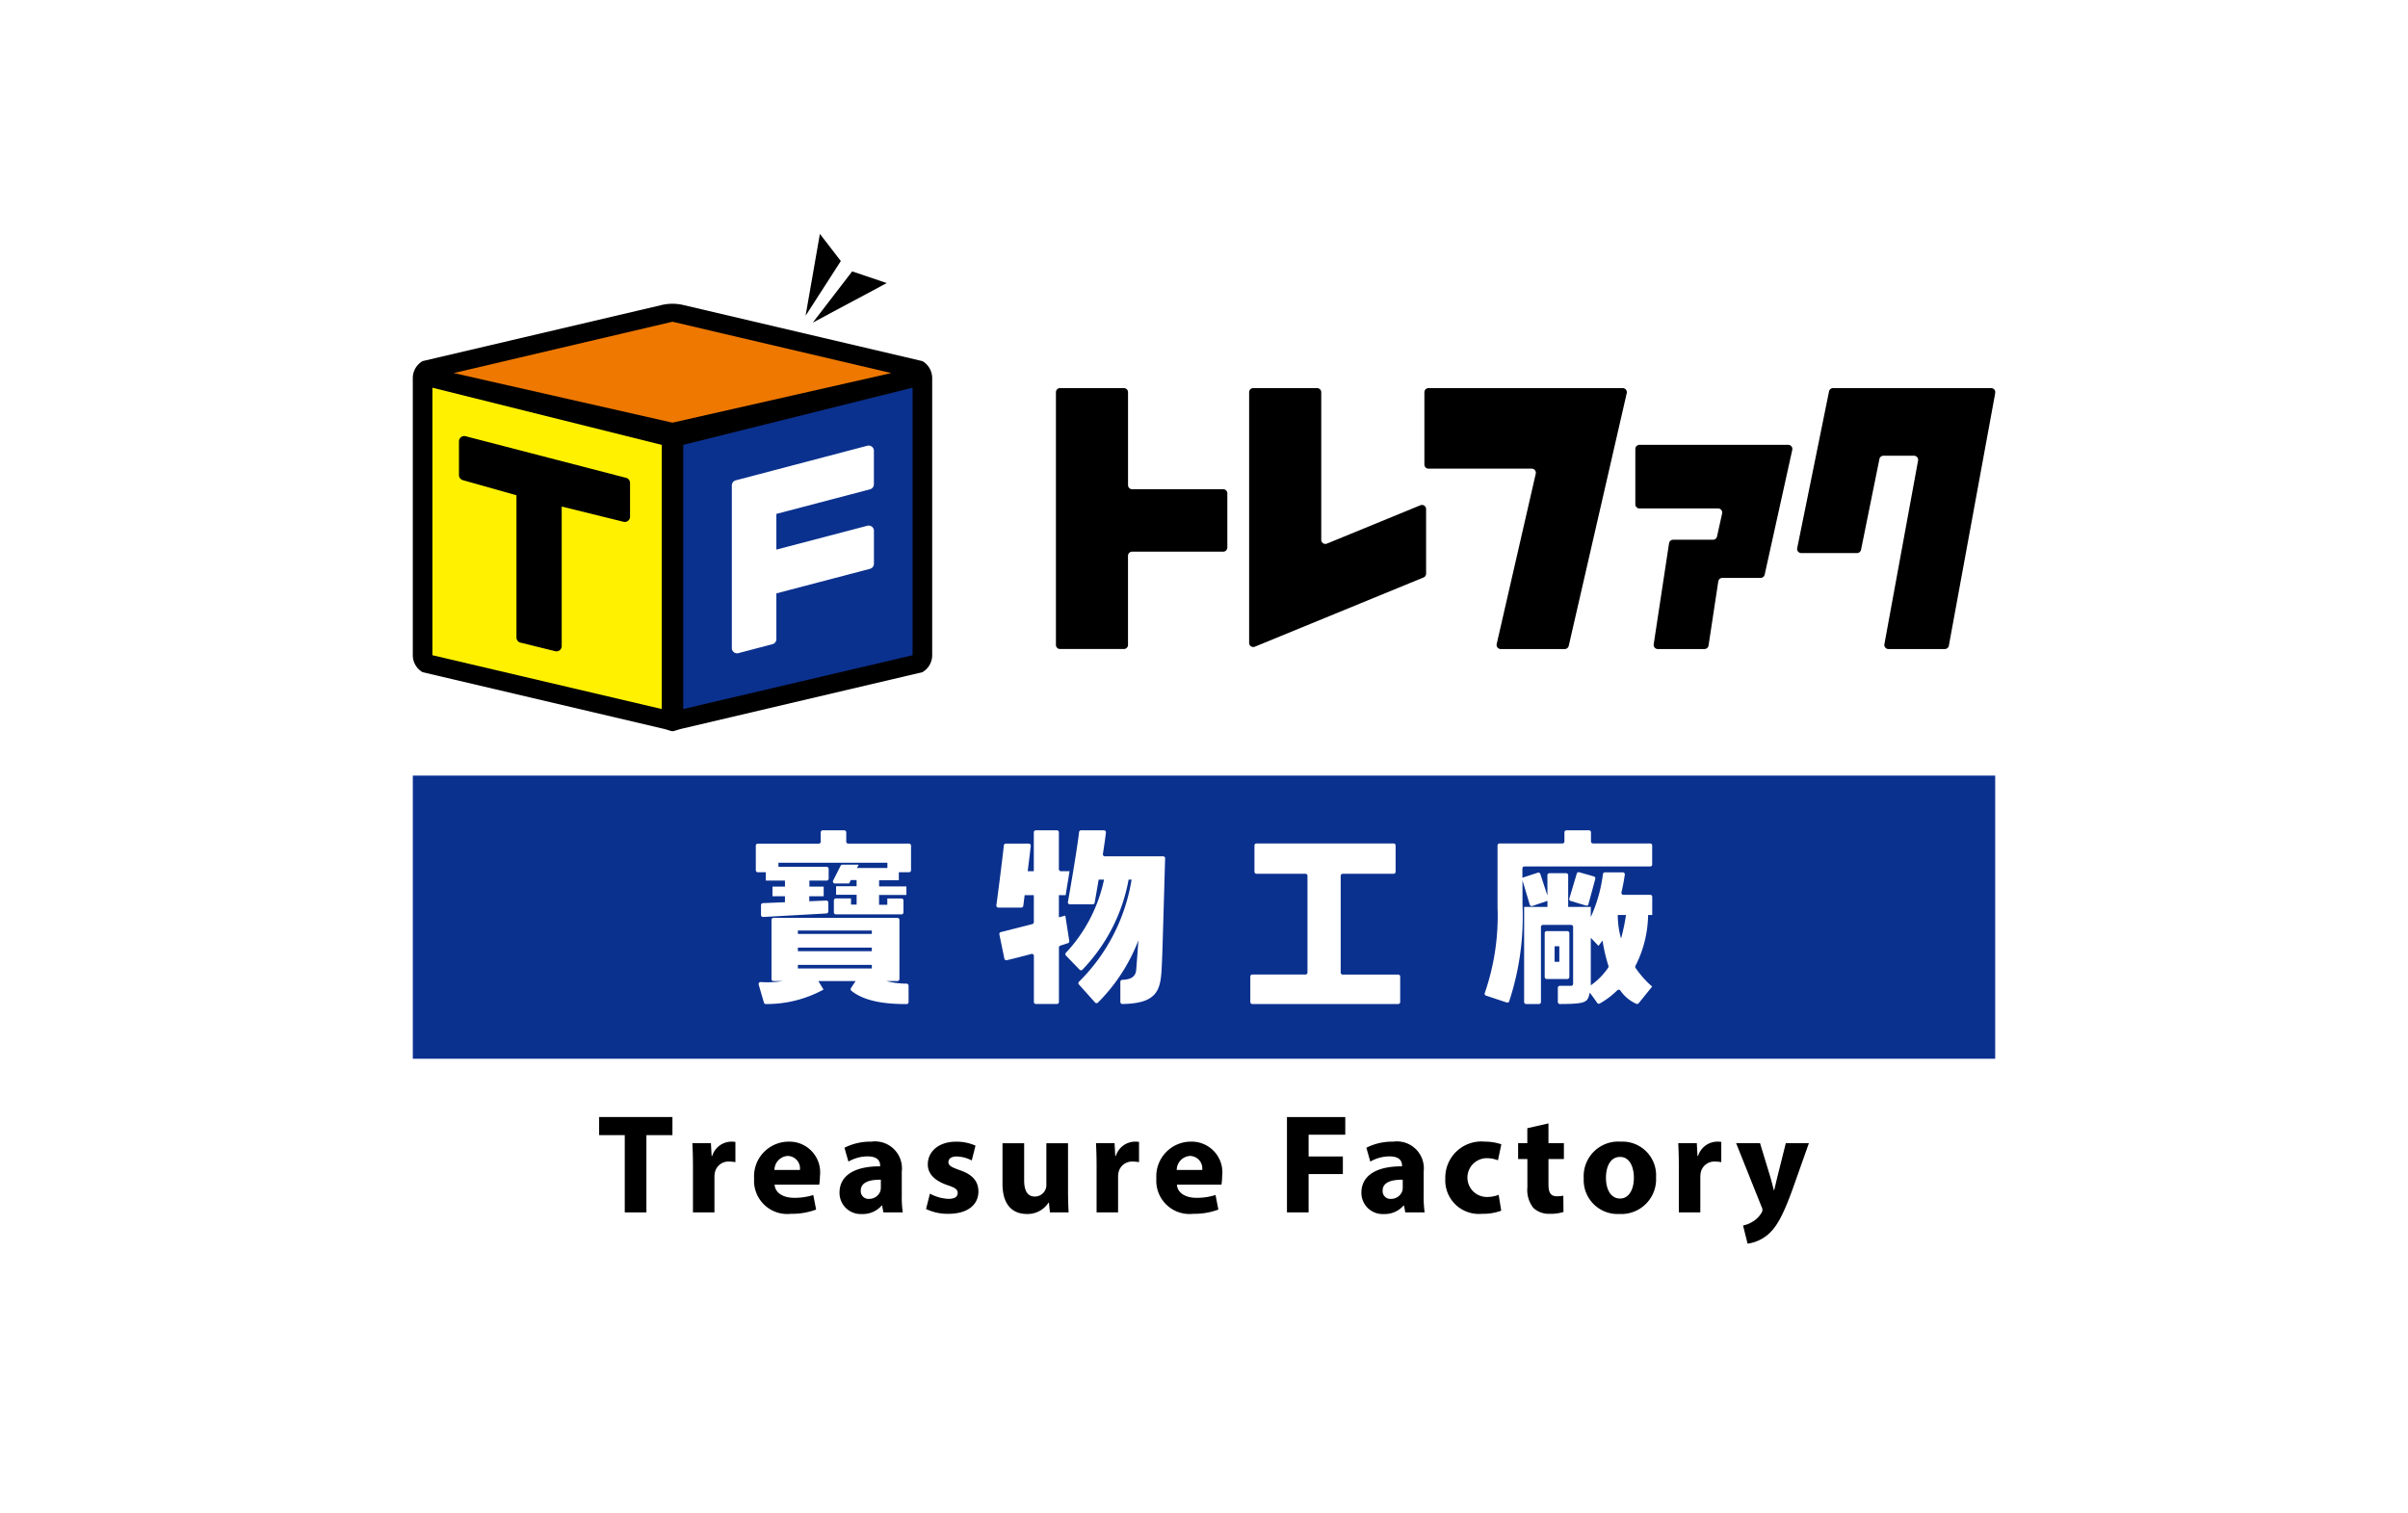
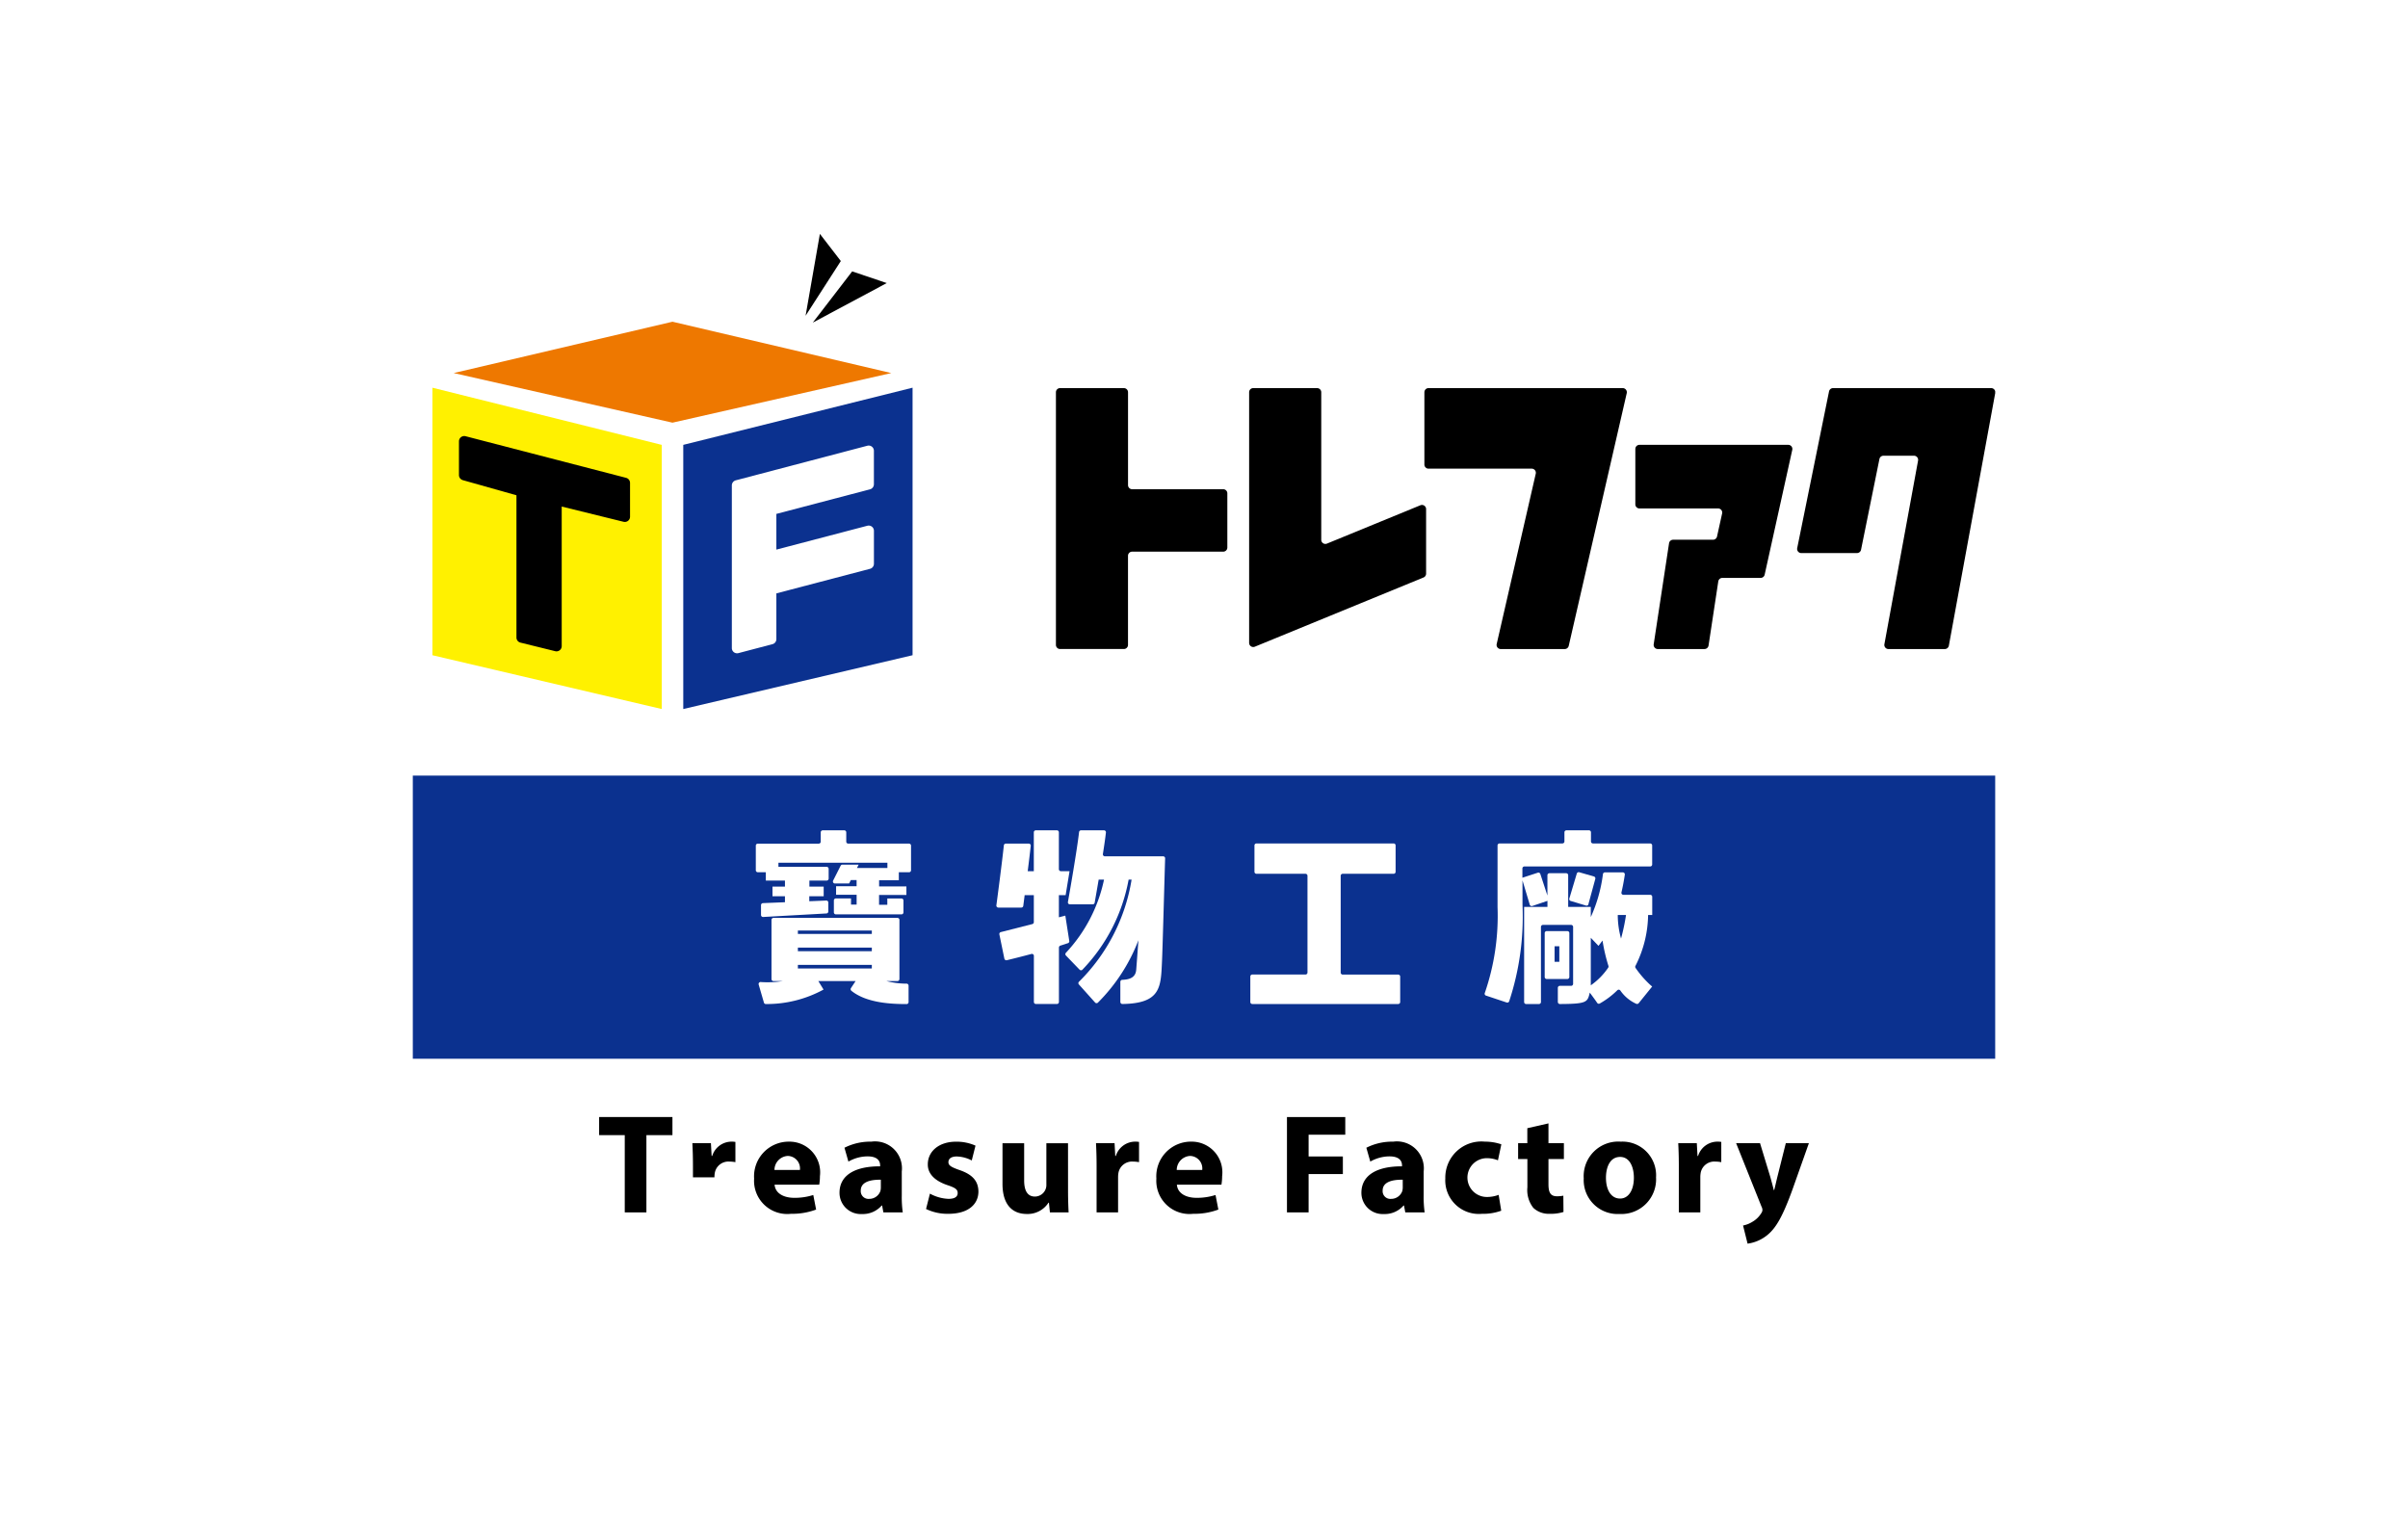
<svg xmlns="http://www.w3.org/2000/svg" width="175" height="110">
  <defs>
    <clipPath id="a">
      <path data-name="長方形 32" fill="none" d="M0 0h115v73.394H0z" />
    </clipPath>
  </defs>
  <path data-name="長方形 2" fill="#fff" d="M0 0h175v110H0z" />
  <g data-name="グループ 3559">
    <path data-name="パス 327" d="M45.404 82.505h-1.862v-1.316h5.327v1.317h-1.892v5.615h-1.573z" />
    <g data-name="グループ 54">
      <g data-name="グループ 53" clip-path="url(#a)" transform="translate(30 17)">
-         <path data-name="パス 328" d="M20.36 67.748c0-.741-.021-1.224-.042-1.656h1.348l.051.926h.042a1.477 1.477 0 011.357-1.039 1.685 1.685 0 01.329.02v1.471a2.315 2.315 0 00-.422-.042 1.006 1.006 0 00-1.07.793 1.82 1.82 0 00-.031.35v2.551H20.36z" />
+         <path data-name="パス 328" d="M20.36 67.748c0-.741-.021-1.224-.042-1.656h1.348l.051.926h.042a1.477 1.477 0 011.357-1.039 1.685 1.685 0 01.329.02v1.471a2.315 2.315 0 00-.422-.042 1.006 1.006 0 00-1.07.793 1.82 1.82 0 00-.031.35H20.36z" />
        <path data-name="パス 329" d="M26.293 69.106c.051.647.69.956 1.42.956a4.439 4.439 0 001.392-.205l.206 1.058a4.954 4.954 0 01-1.821.308 2.413 2.413 0 01-2.685-2.558 2.52 2.52 0 012.541-2.686 2.231 2.231 0 012.242 2.509 3.7 3.7 0 01-.051.618zm1.841-1.07a.909.909 0 00-.884-1.019 1.026 1.026 0 00-.967 1.019z" />
        <path data-name="パス 330" d="M34.2 71.122l-.093-.5h-.031a1.812 1.812 0 01-1.44.618 1.542 1.542 0 01-1.625-1.544c0-1.306 1.173-1.933 2.951-1.923v-.076c0-.268-.144-.648-.915-.648a2.837 2.837 0 00-1.389.38l-.287-1.007a4.144 4.144 0 011.953-.443 1.956 1.956 0 012.212 2.17v1.749a7.853 7.853 0 00.072 1.224zm-.185-2.376c-.823-.01-1.46.185-1.46.792a.562.562 0 00.618.6.853.853 0 00.811-.576 1.108 1.108 0 00.031-.268z" />
        <path data-name="パス 331" d="M37.582 69.757a3.052 3.052 0 001.348.38c.472 0 .668-.165.668-.422s-.154-.379-.741-.575c-1.039-.35-1.44-.916-1.429-1.513 0-.935.8-1.645 2.047-1.645a3.376 3.376 0 011.419.287l-.273 1.078a2.46 2.46 0 00-1.095-.29c-.381 0-.6.154-.6.412 0 .238.195.36.811.576.957.329 1.358.813 1.369 1.553 0 .937-.741 1.625-2.18 1.625a3.557 3.557 0 01-1.626-.35z" />
        <path data-name="パス 332" d="M47.619 69.508c0 .658.02 1.193.042 1.615h-1.359l-.072-.709h-.031a1.8 1.8 0 01-1.573.822c-1.019 0-1.77-.636-1.77-2.191v-2.952h1.574v2.705c0 .73.236 1.172.782 1.172a.839.839 0 00.832-.884v-2.993h1.574z" />
        <path data-name="パス 333" d="M49.694 67.748c0-.741-.021-1.224-.042-1.656H51l.051.926h.042a1.477 1.477 0 011.357-1.039 1.685 1.685 0 01.329.02v1.471a2.315 2.315 0 00-.422-.042 1.006 1.006 0 00-1.07.793 1.819 1.819 0 00-.031.35v2.551h-1.562z" />
        <path data-name="パス 334" d="M55.53 69.106c.051.647.689.956 1.419.956a4.446 4.446 0 001.389-.205l.206 1.058a4.954 4.954 0 01-1.821.308 2.413 2.413 0 01-2.685-2.559 2.52 2.52 0 012.541-2.686 2.231 2.231 0 012.239 2.51 3.836 3.836 0 01-.051.618zm1.841-1.07a.909.909 0 00-.886-1.019 1.026 1.026 0 00-.966 1.019z" />
        <path data-name="パス 335" d="M63.529 64.189h4.238v1.285h-2.665v1.583h2.49v1.276h-2.49v2.788h-1.573z" />
        <path data-name="パス 336" d="M72.128 71.122l-.093-.5h-.031a1.812 1.812 0 01-1.44.618 1.542 1.542 0 01-1.625-1.544c0-1.306 1.173-1.933 2.951-1.923v-.076c0-.268-.144-.648-.915-.648a2.837 2.837 0 00-1.389.38l-.287-1.007a4.144 4.144 0 011.953-.443 1.956 1.956 0 012.212 2.17v1.749a7.854 7.854 0 00.072 1.224zm-.185-2.376c-.823-.01-1.46.185-1.46.792a.561.561 0 00.617.6.854.854 0 00.813-.576 1.108 1.108 0 00.031-.268z" />
        <path data-name="パス 337" d="M79.101 70.998a3.828 3.828 0 01-1.4.226 2.44 2.44 0 01-2.664-2.572 2.622 2.622 0 012.879-2.673 3.609 3.609 0 011.193.195l-.246 1.161a2.162 2.162 0 00-.874-.153 1.41 1.41 0 00.03 2.818 2.406 2.406 0 00.895-.154z" />
        <path data-name="パス 338" d="M82.534 64.652v1.44h1.121v1.152h-1.121v1.821c0 .606.144.884.618.884a2.526 2.526 0 00.463-.042l.01 1.183a3.074 3.074 0 01-1.019.133 1.628 1.628 0 01-1.172-.431 2.084 2.084 0 01-.432-1.492v-2.056h-.674v-1.152h.669v-1.09z" />
        <path data-name="パス 339" d="M90.351 68.55a2.524 2.524 0 01-2.654 2.686 2.464 2.464 0 01-2.6-2.592 2.511 2.511 0 012.685-2.665 2.446 2.446 0 012.572 2.571m-3.642.052c0 .864.36 1.513 1.029 1.513.606 0 1-.607 1-1.513 0-.751-.287-1.513-1-1.513-.752 0-1.029.772-1.029 1.513" />
        <path data-name="パス 340" d="M92.008 67.748c0-.741-.021-1.224-.042-1.656h1.348l.051.926h.042a1.477 1.477 0 011.357-1.039 1.679 1.679 0 01.329.02v1.471a2.3 2.3 0 00-.422-.042 1.006 1.006 0 00-1.07.793 1.82 1.82 0 00-.031.35v2.551h-1.562z" />
        <path data-name="パス 341" d="M97.91 66.092l.751 2.469c.081.3.185.668.246.935h.032c.071-.268.154-.648.225-.935l.618-2.469h1.677l-1.173 3.312c-.72 2-1.2 2.8-1.77 3.3a2.877 2.877 0 01-1.511.689l-.33-1.32a1.984 1.984 0 00.679-.268 1.808 1.808 0 00.648-.632.41.41 0 00.082-.226.575.575 0 00-.072-.258l-1.841-4.6z" />
        <path data-name="パス 342" d="M29.585 0l-1.04 5.951 2.561-3.978z" />
        <path data-name="パス 343" d="M34.445 3.574l-2.514-.848-2.862 3.722z" />
-         <path data-name="パス 344" d="M37.03 9.246L19.585 5.152a3.463 3.463 0 00-1.423 0L.712 9.246A1.423 1.423 0 000 10.478v20.146a1.426 1.426 0 00.711 1.233l17.451 4.1c.275.058.6.19.712.19s.462-.137.712-.19l17.447-4.1a1.424 1.424 0 00.713-1.233V10.478a1.422 1.422 0 00-.713-1.232" />
        <path data-name="パス 345" d="M18.872 13.721l15.9-3.606-15.9-3.731-15.899 3.731z" fill="#ee7800" />
        <path data-name="パス 346" d="M19.656 15.334v19.2l16.664-3.91V11.179z" fill="#0b318f" />
        <path data-name="パス 347" d="M18.09 15.334L1.426 11.18v19.444l16.664 3.91z" fill="#fff100" />
        <path data-name="パス 348" d="M15.503 17.731l-11.67-3.025a.383.383 0 00-.478.37v2.455a.385.385 0 00.278.367l3.9 1.1v10.339a.38.38 0 00.29.37l2.528.624a.346.346 0 00.09.012.381.381 0 00.381-.381V19.817l4.493 1.108a.38.38 0 00.473-.369V18.1a.383.383 0 00-.285-.369" />
        <path data-name="パス 349" d="M33.226 18.566a.38.38 0 00.284-.369v-2.43a.379.379 0 00-.478-.369l-9.562 2.514a.383.383 0 00-.284.37v11.821a.378.378 0 00.38.38.4.4 0 00.1-.012l2.472-.65a.378.378 0 00.284-.367v-3.325l6.806-1.786a.378.378 0 00.284-.369V21.58a.376.376 0 00-.147-.3.38.38 0 00-.33-.067l-6.613 1.734v-2.595z" fill="#fff" />
        <path data-name="長方形 31" fill="#0b318f" d="M.001 39.373H115v20.581H.001z" />
        <path data-name="パス 350" d="M67.58 46.51h3.7a.145.145 0 00.145-.146V44.45a.145.145 0 00-.145-.146h-9.967a.146.146 0 00-.146.146v1.914a.146.146 0 00.146.146h3.561a.145.145 0 01.146.145v7.032a.145.145 0 01-.146.145h-3.862a.146.146 0 00-.146.146v1.852a.145.145 0 00.146.145h10.6a.145.145 0 00.146-.145v-1.848a.146.146 0 00-.146-.146H67.58a.146.146 0 01-.146-.145v-7.036a.146.146 0 01.146-.145" fill="#fff" />
        <path data-name="パス 351" d="M47.616 51.551a.141.141 0 00.093-.159l-.287-1.841c-.05.014-.225.059-.468.121v-1.61h.49l.286-1.742h-.631a.145.145 0 01-.146-.146v-2.679a.145.145 0 00-.146-.145h-1.529a.146.146 0 00-.146.145v2.827h-.444c.085-.669.166-1.34.221-1.848a.143.143 0 00-.146-.158H43.1a.143.143 0 00-.145.126c-.139 1.3-.458 3.715-.544 4.362a.145.145 0 00.146.162h1.665a.143.143 0 00.144-.124c.02-.152.057-.429.1-.779h.667v1.962a.144.144 0 01-.109.14l-2.294.584a.143.143 0 00-.1.169l.362 1.761a.15.15 0 00.181.112c.67-.162 1.263-.315 1.784-.454a.142.142 0 01.18.14v3.351a.146.146 0 00.146.145h1.528a.145.145 0 00.146-.145v-3.957a.152.152 0 01.105-.14c.264-.083.451-.145.559-.182" fill="#fff" />
        <path data-name="パス 352" d="M50.228 43.351h-1.662a.142.142 0 00-.145.125c-.154 1.346-.679 4.344-.811 5.086a.143.143 0 00.144.168h1.656a.143.143 0 00.144-.117c.045-.257.159-.9.291-1.678h.389a11.1 11.1 0 01-2.768 5.316.142.142 0 000 .2l.989 1.025a.146.146 0 00.2.014 12.727 12.727 0 003.367-6.558h.216a13.475 13.475 0 01-3.818 7.419.139.139 0 00-.014.2l1.177 1.314a.142.142 0 00.206.01 12.964 12.964 0 002.945-4.533c-.071.979-.15 2.032-.16 2.146-.044.511-.392.706-1.01.73a.146.146 0 00-.144.144v1.465a.15.15 0 00.152.147c2.807-.041 2.79-1.239 2.876-3.1.043-.906.161-5.345.227-7.487a.142.142 0 00-.146-.146h-4.232a.147.147 0 01-.145-.17c.094-.595.174-1.151.221-1.562a.143.143 0 00-.145-.159" fill="#fff" />
        <path data-name="パス 353" d="M35.366 54.161v-4.3a.145.145 0 00-.146-.146h-9.006a.145.145 0 00-.146.146v4.3a.145.145 0 00.146.146h.673a6.929 6.929 0 01-1.6.071.143.143 0 00-.15.185l.38 1.309a.14.14 0 00.137.105 8.6 8.6 0 004.196-1.052l-.378-.618h2.708l-.334.507a.15.15 0 00.028.2c1.142.923 3.039.963 4.015.966a.143.143 0 00.141-.146v-1.192a.146.146 0 00-.14-.147 5.86 5.86 0 01-1.472-.188h.8a.145.145 0 00.146-.146m-2.005-.768h-5.373v-.261h5.375zm0-1.256h-5.373v-.26h5.375zm0-1.255h-5.373v-.247h5.375z" fill="#fff" />
        <path data-name="パス 354" d="M31.355 43.351h-1.562a.145.145 0 00-.146.145v.676a.145.145 0 01-.145.146h-4.429a.145.145 0 00-.145.146v1.787a.145.145 0 00.145.146h.583v.606h1.39v.438h-.906v.7h.906v.436l-1.6.065a.146.146 0 00-.14.146v.715a.147.147 0 00.154.146l4.6-.256a.146.146 0 00.138-.145v-.647a.145.145 0 00-.152-.146l-1.232.05v-.364h1.047v-.7h-1.039v-.438h1.261a.146.146 0 00.139-.152v-.7a.145.145 0 00-.145-.146h-3.505v-.3h7.919v.383h-2.212l.123-.243h-1.18a.146.146 0 00-.13.08l-.545 1.079a.145.145 0 00.13.211h1.032l.126-.249h.418v.447h-1.491v.62h1.493v.715h-.408v-.447h-1.1a.146.146 0 00-.146.146v.867a.146.146 0 00.146.145h4.766a.145.145 0 00.146-.145v-.863a.145.145 0 00-.146-.146h-1.028v.457h-.6v-.715h1.988v-.62h-1.984v-.447h1.433v-.581h.741a.146.146 0 00.146-.146v-1.79a.146.146 0 00-.146-.146h-4.416a.145.145 0 01-.146-.146v-.676a.146.146 0 00-.146-.145" fill="#fff" />
        <path data-name="パス 355" d="M83.906 50.676h-1.5a.146.146 0 00-.146.145v3.191a.147.147 0 00.146.146h1.5a.146.146 0 00.146-.146v-3.191a.145.145 0 00-.146-.145m-.583 2.229h-.345v-1.13h.345z" fill="#fff" />
        <path data-name="パス 356" d="M85.437 48.718l.5-1.835a.146.146 0 00-.1-.179l-1.066-.306a.147.147 0 00-.18.1l-.539 1.806a.147.147 0 00.1.182l1.108.334a.147.147 0 00.183-.1" fill="#fff" />
        <path data-name="パス 357" d="M89.927 44.304h-4.159a.145.145 0 01-.145-.145v-.663a.146.146 0 00-.146-.146H83.84a.145.145 0 00-.146.146v.663a.145.145 0 01-.146.145h-4.569a.147.147 0 00-.146.146v4.482a17.169 17.169 0 01-.926 6.241.142.142 0 00.087.191l1.5.5a.146.146 0 00.183-.08 19.628 19.628 0 00.969-7.018v-1.779l.527 1.764a.147.147 0 00.187.1l1.1-.374v.438h-1.695v6.915a.145.145 0 00.145.146h.933a.145.145 0 00.145-.146v-5.459a.146.146 0 01.146-.146h2.045a.146.146 0 01.146.146v4.137a.146.146 0 01-.146.146h-.818a.146.146 0 00-.146.146v1.03a.151.151 0 00.152.146c2-.007 2-.148 2.17-.829.26.35.44.6.539.748a.14.14 0 00.185.044 6.046 6.046 0 001.277-.963.144.144 0 01.218.017 2.8 2.8 0 001.161.967.153.153 0 00.175-.045l.979-1.212c-.081-.064-.152-.132-.228-.2a7.3 7.3 0 01-.978-1.148.142.142 0 01-.01-.151 8.375 8.375 0 00.92-3.7h.3v-1.32a.145.145 0 00-.145-.146h-1.951a.145.145 0 01-.141-.176c.1-.424.179-.851.245-1.287a.147.147 0 00-.147-.168h-1.3a.146.146 0 00-.143.125 10.858 10.858 0 01-.883 3.124v-.741h-1.643v-2.3a.145.145 0 00-.146-.146h-1.218a.145.145 0 00-.145.146v1.477l-.515-1.567a.146.146 0 00-.183-.094l-1.12.365v-.673a.146.146 0 01.146-.146h9.14a.145.145 0 00.145-.146v-1.38a.146.146 0 00-.145-.146m-2.356 5.2h.6a14.888 14.888 0 01-.362 1.713 6.4 6.4 0 01-.238-1.713m-1.96 4.985v-3.329l.559.588.294-.387a12.529 12.529 0 00.43 1.844.151.151 0 01-.02.131 4.949 4.949 0 01-1.263 1.279z" fill="#fff" />
        <path data-name="パス 358" d="M51.677 11.209h-4.638a.3.3 0 00-.3.3v18.364a.3.3 0 00.3.3h4.638a.3.3 0 00.3-.3v-6.476a.3.3 0 01.3-.3h6.619a.3.3 0 00.3-.3v-3.939a.3.3 0 00-.3-.3h-6.617a.3.3 0 01-.3-.3V11.51a.3.3 0 00-.3-.3" />
        <path data-name="パス 359" d="M73.517 11.51v5.254a.3.3 0 00.3.3h7.5a.3.3 0 01.293.367l-2.838 12.375a.3.3 0 00.293.369h4.649a.3.3 0 00.293-.234l4.215-18.363a.3.3 0 00-.293-.369H73.818a.3.3 0 00-.3.3" />
        <path data-name="パス 360" d="M65.718 11.209H61.08a.3.3 0 00-.3.3v18.216a.3.3 0 00.415.279l12.259-5.031a.3.3 0 00.187-.278v-4.692a.3.3 0 00-.415-.279l-6.79 2.787a.3.3 0 01-.415-.278V11.51a.3.3 0 00-.3-.3" />
        <path data-name="パス 361" d="M102.924 11.45l-2.313 11.388a.3.3 0 00.294.36h4.051a.3.3 0 00.294-.241l1.336-6.592a.3.3 0 01.294-.241h2.214a.3.3 0 01.3.355l-2.446 13.34a.3.3 0 00.3.356h4.084a.3.3 0 00.3-.247l3.371-18.364a.3.3 0 00-.3-.355h-11.485a.3.3 0 00-.294.241" />
        <path data-name="パス 362" d="M88.847 15.633v4.023a.3.3 0 00.3.3h5.714a.3.3 0 01.293.366l-.37 1.673a.3.3 0 01-.293.235h-2.894a.3.3 0 00-.3.256l-1.115 7.341a.3.3 0 00.3.347h3.386a.3.3 0 00.3-.256l.707-4.659a.3.3 0 01.3-.255h2.778a.3.3 0 00.293-.236l2.006-9.07a.3.3 0 00-.293-.366H89.148a.3.3 0 00-.3.3" />
      </g>
    </g>
  </g>
</svg>